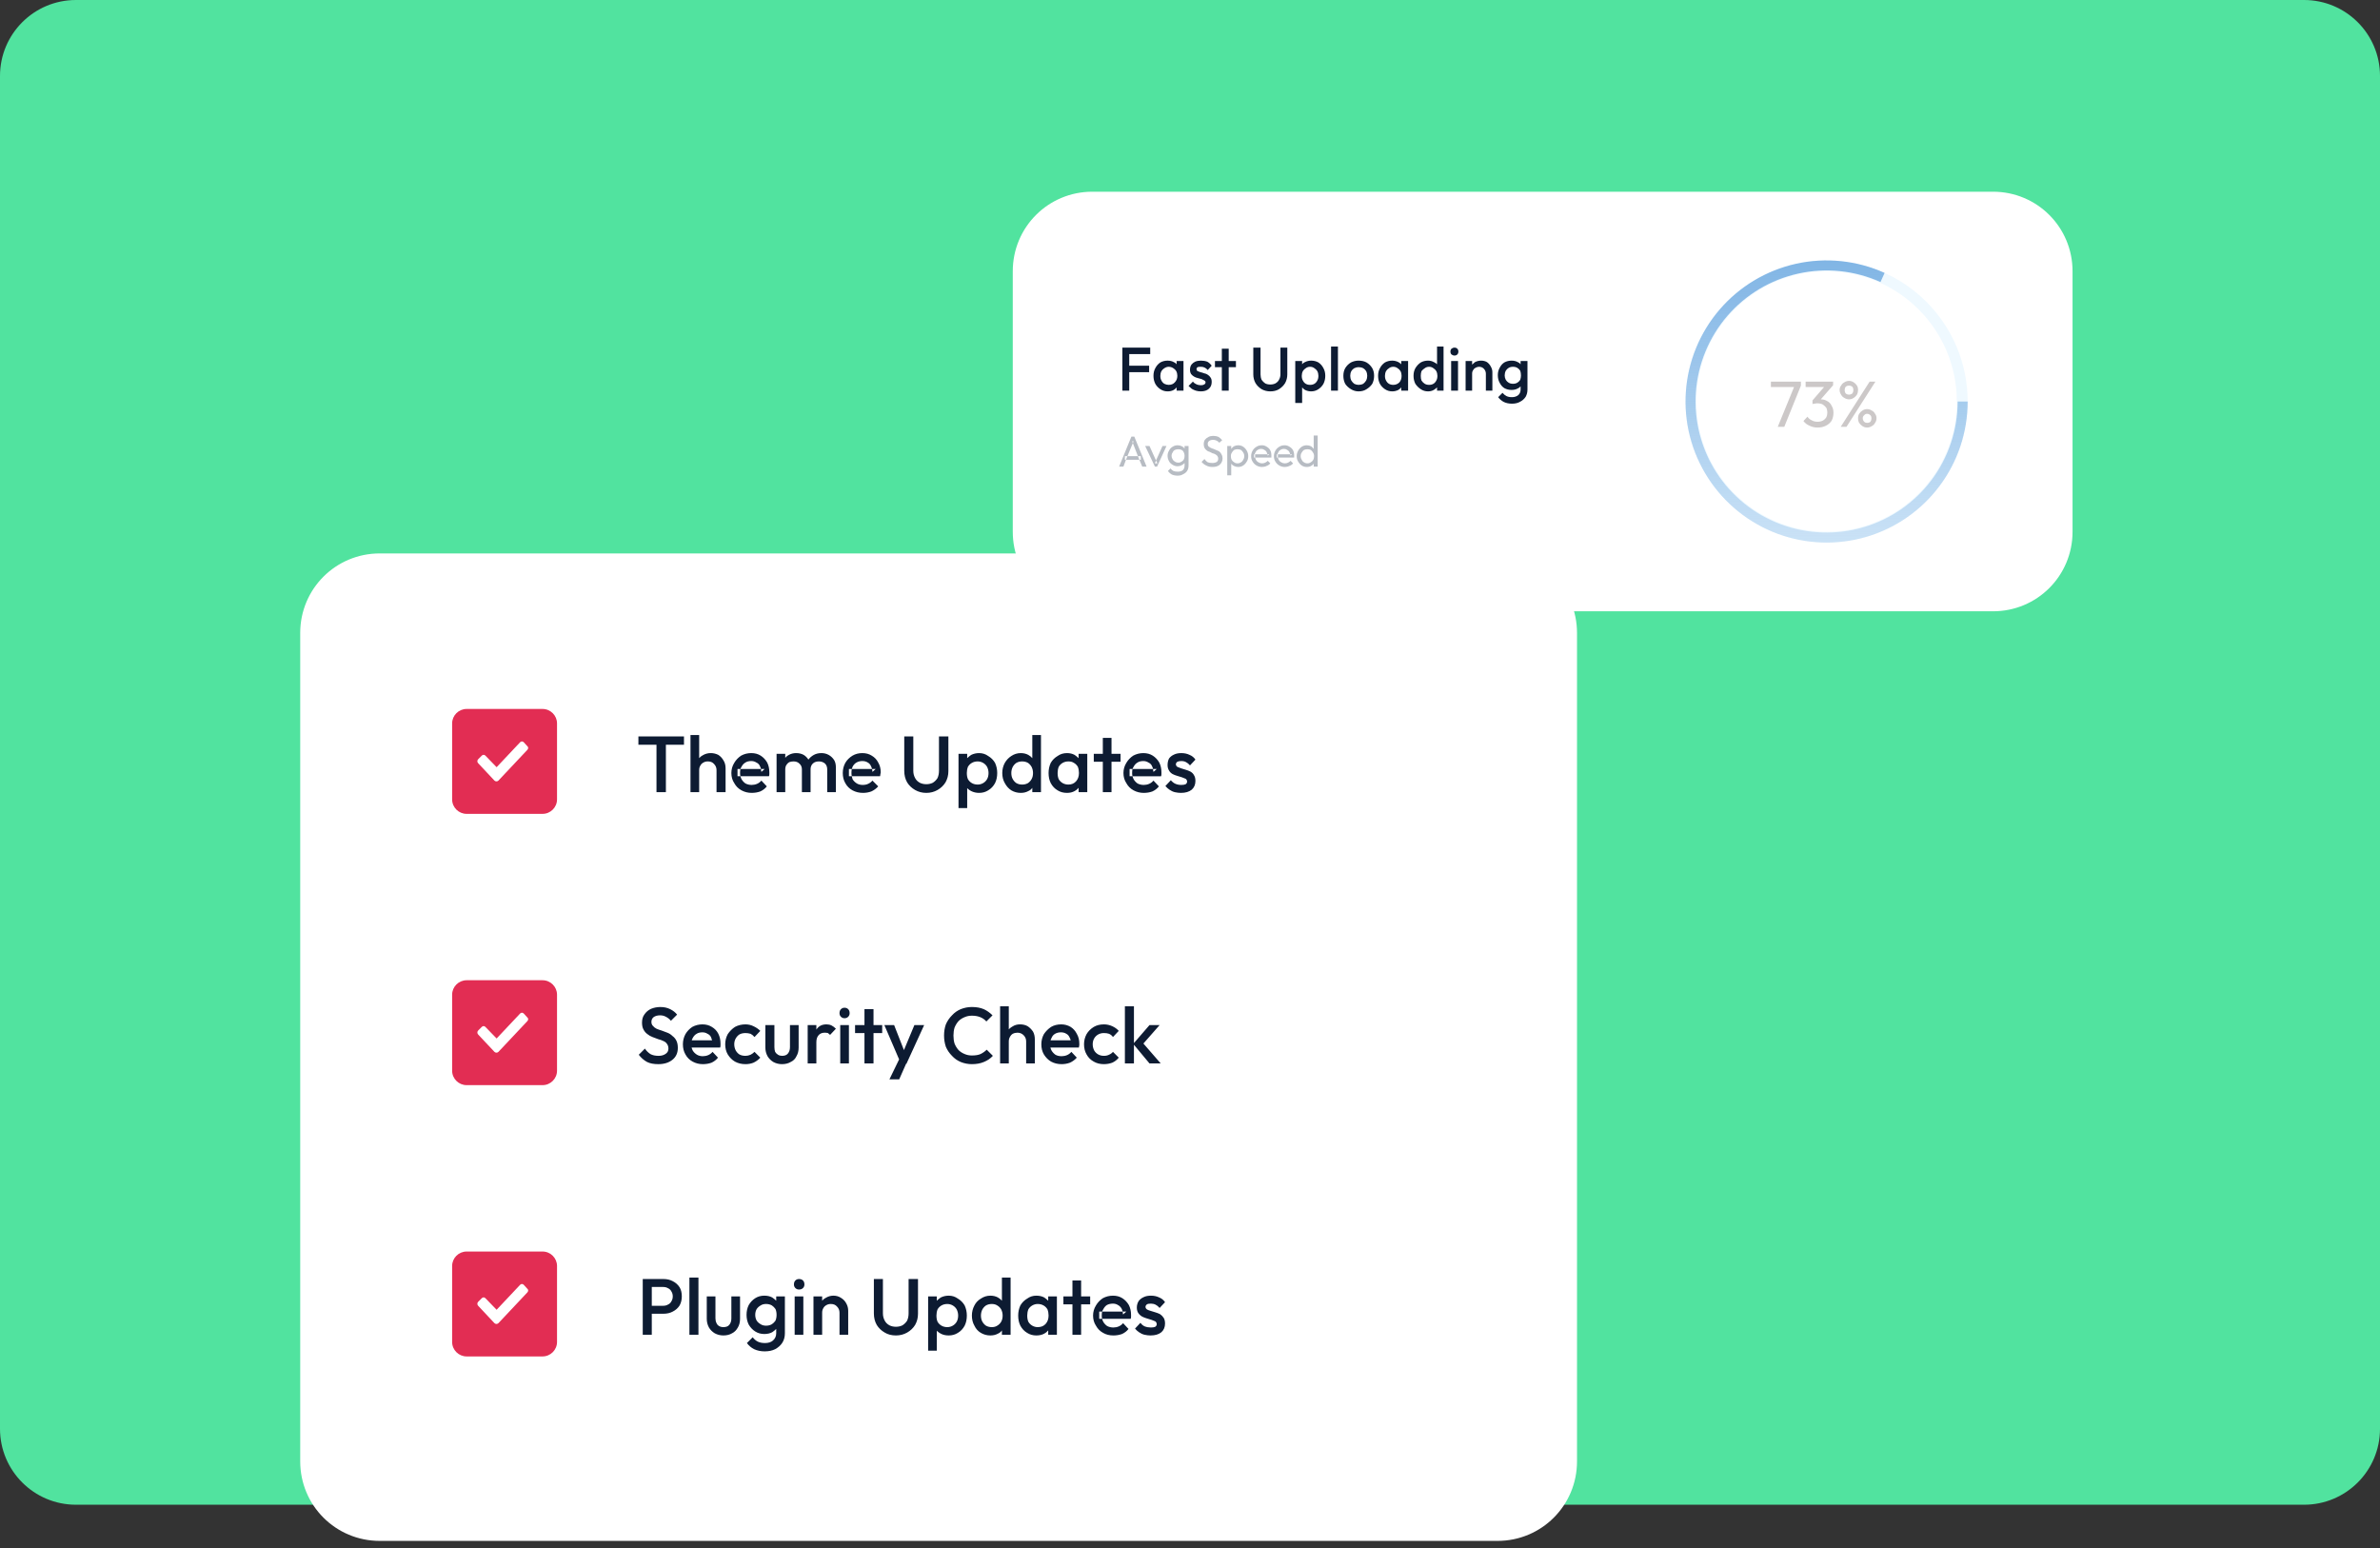
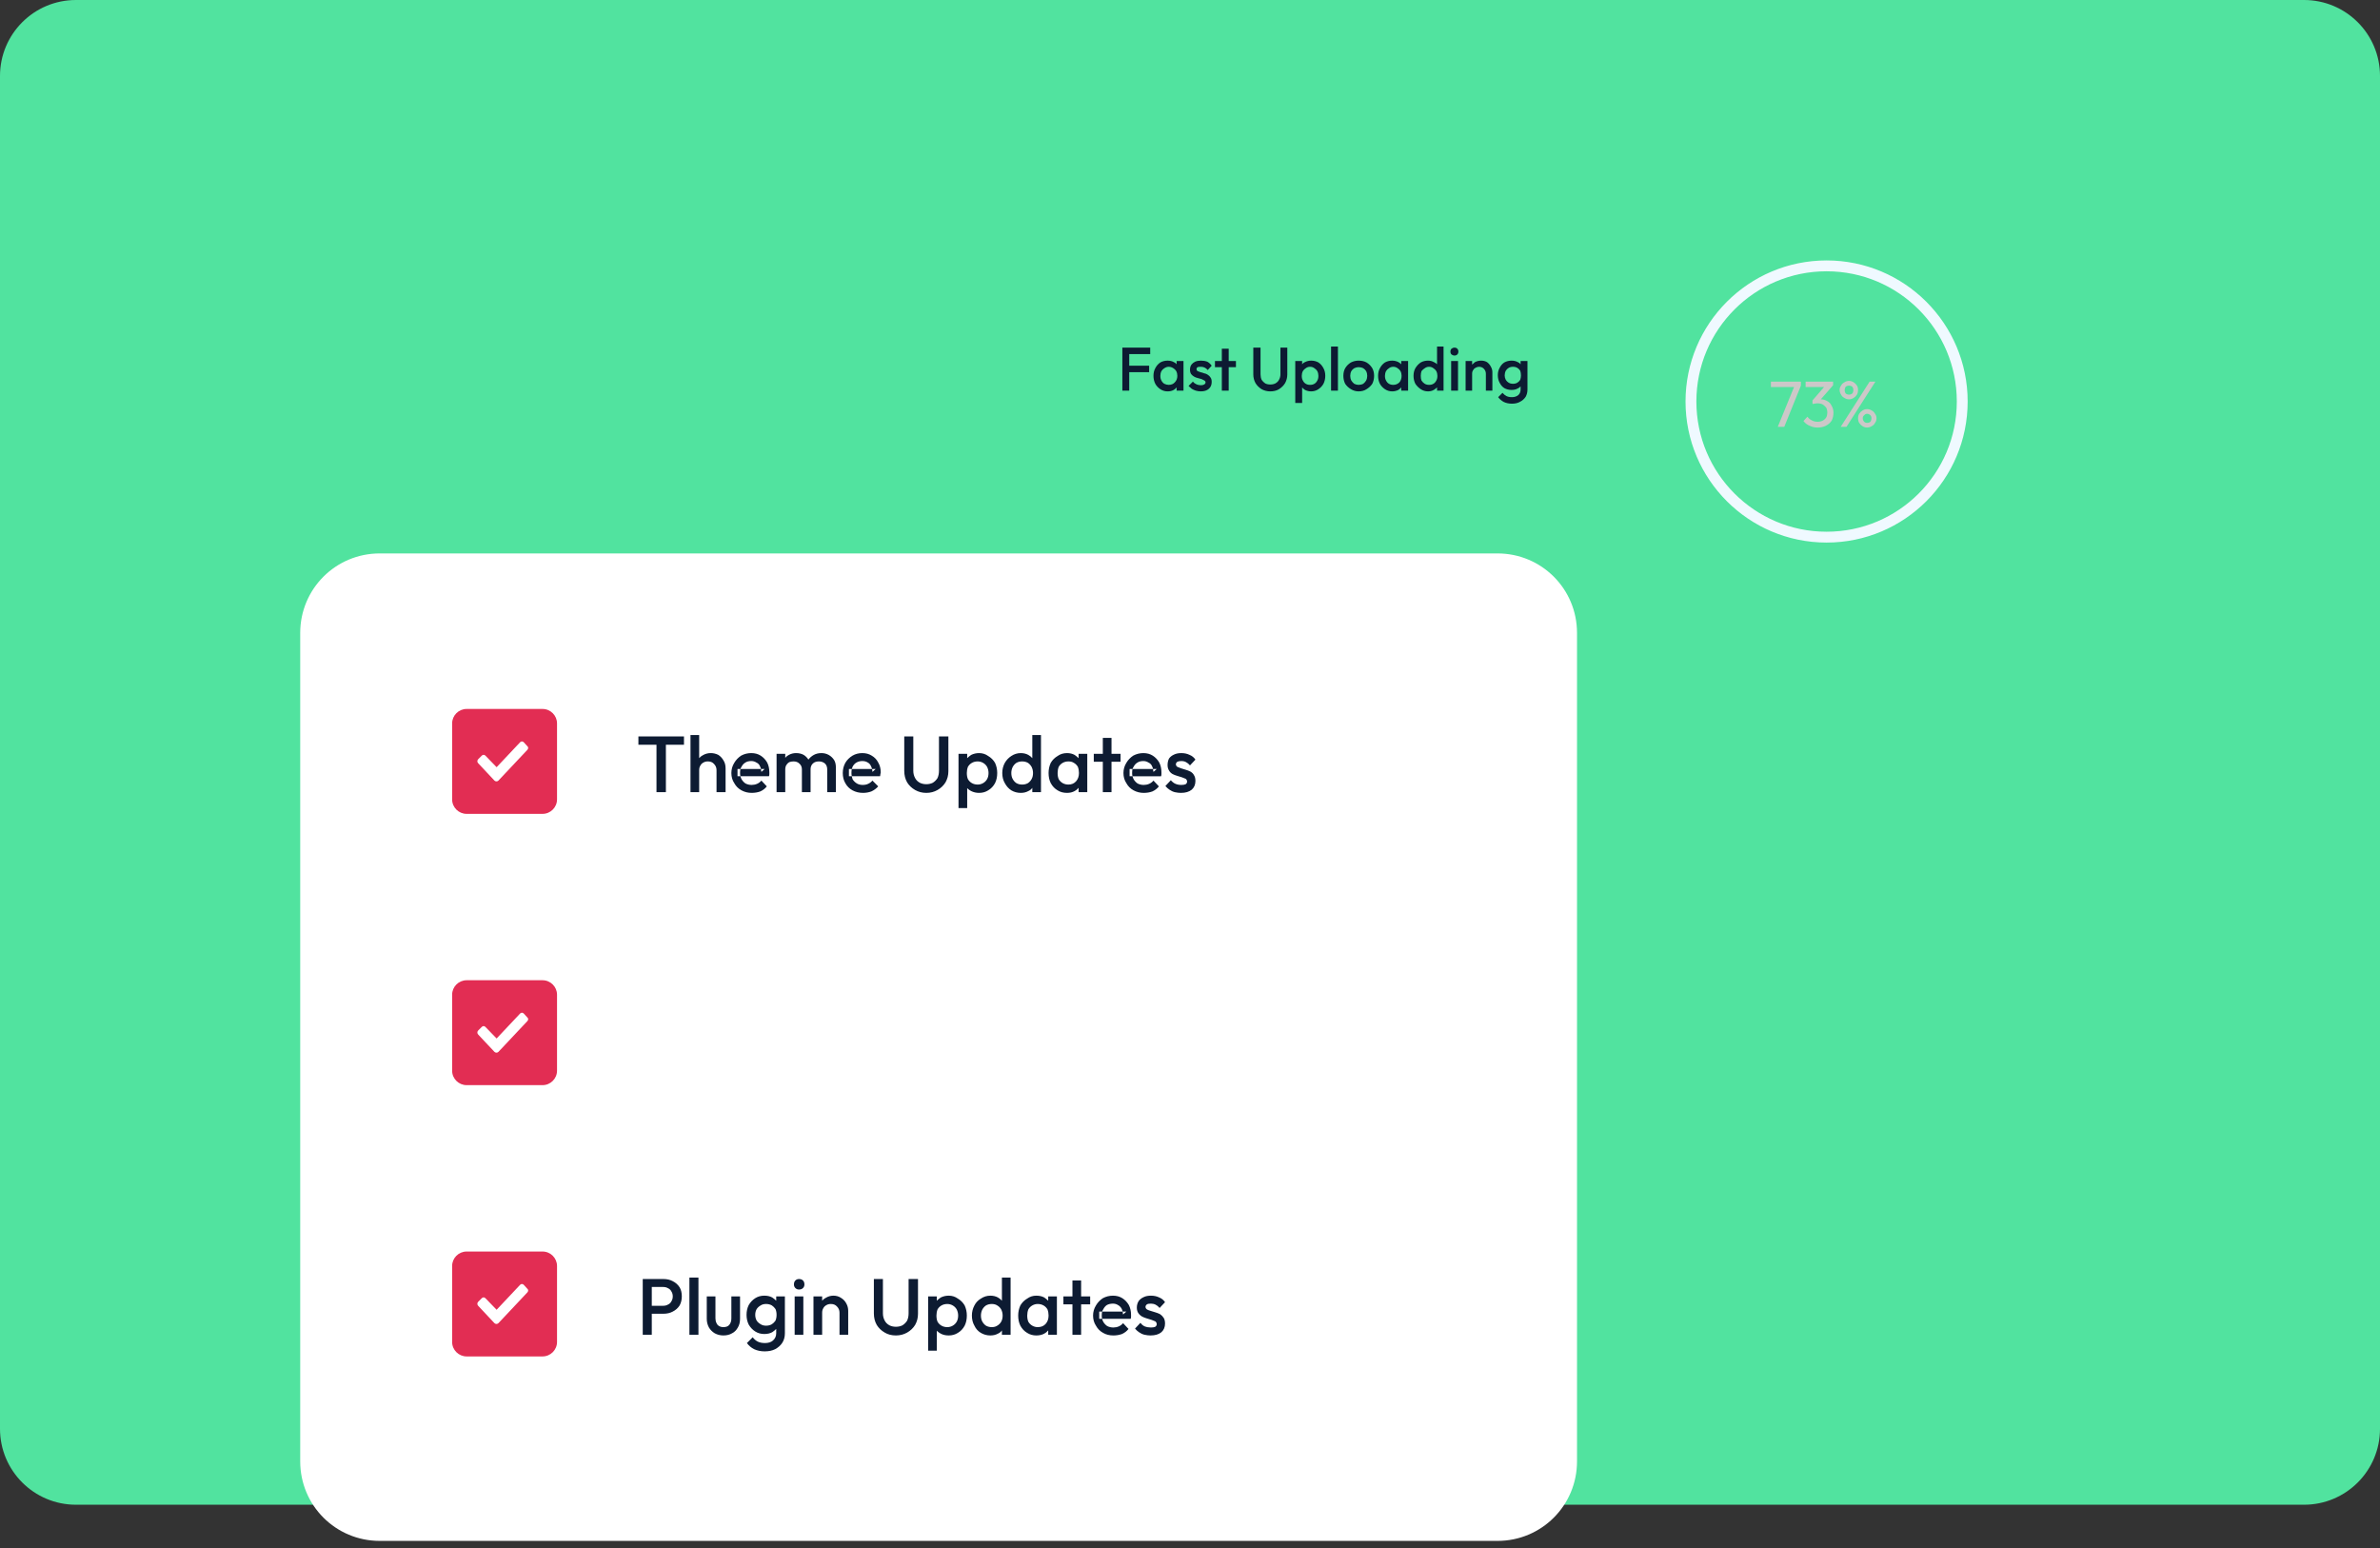
<svg xmlns="http://www.w3.org/2000/svg" version="1.2" viewBox="0 0 658 428" width="658" height="428">
  <rect x="0" y="0" width="658" height="428" fill="#333333" stroke="none" />
  <title>Group 1000007253-svg</title>
  <defs>
    <clipPath clipPathUnits="userSpaceOnUse" id="cp1">
-       <path d="m544 111c0 8.42-2.72 16.61-7.77 23.35-5.04 6.75-12.12 11.68-20.2 14.06-8.08 2.38-16.71 2.08-24.6-0.85-7.89-2.93-14.62-8.33-19.19-15.4-4.57-7.07-6.73-15.43-6.15-23.83 0.58-8.4 3.86-16.39 9.35-22.77 5.49-6.38 12.9-10.81 21.12-12.64 8.22-1.82 16.81-0.93 24.48 2.53l-1.14 2.52c-7.13-3.21-15.1-4.04-22.74-2.34-7.64 1.69-14.52 5.81-19.62 11.73-5.1 5.93-8.15 13.35-8.69 21.16-0.53 7.8 1.47 15.57 5.71 22.14 4.25 6.57 10.5 11.59 17.83 14.31 7.34 2.72 15.36 2.99 22.86 0.78 7.5-2.21 14.08-6.79 18.77-13.05 4.68-6.27 7.21-13.88 7.21-21.7z" />
-     </clipPath>
+       </clipPath>
    <linearGradient id="g1" x2="1" gradientUnits="userSpaceOnUse" gradientTransform="matrix(0,84.724,-84.725,0,505,68.638)">
      <stop offset="0" stop-color="#7eb3e4" stop-opacity="1" />
      <stop offset="1" stop-color="#7eb3e4" stop-opacity=".3" />
    </linearGradient>
  </defs>
  <style>
		.s0 { fill: #51e39f } 
		.s1 { fill: #ffffff } 
		.s2 { fill: #e22d53 } 
		.s3 { fill: #0d1b32 } 
		.s4 { fill: #b7bcc3 } 
		.s5 { fill: #ccc8c8 } 
		.s6 { fill: none;stroke: #eff9ff;stroke-width: 3 } 
		.s7 { fill: none;stroke: url(#g1);stroke-width: 10 } 
	</style>
  <path id="Layer" class="s0" d="m0 21c0-11.6 9.4-21 21-21h616c11.6 0 21 9.4 21 21v374c0 11.6-9.4 21-21 21h-616c-11.6 0-21-9.4-21-21z" />
  <g id="Layer">
    <path id="Layer" class="s1" d="m83 175c0-12.2 9.8-22 22-22h309c12.2 0 22 9.8 22 22v229c0 12.2-9.8 22-22 22h-309c-12.2 0-22-9.8-22-22z" />
  </g>
  <path id="Layer" class="s2" d="m125 200c0-2.2 1.8-4 4-4h21c2.2 0 4 1.8 4 4v21c0 2.2-1.8 4-4 4h-21c-2.2 0-4-1.8-4-4z" />
  <path id="Layer" class="s1" d="m136.7 215.8c0.3 0.3 0.8 0.3 1.1 0l8-8.5c0.3-0.3 0.3-0.8 0-1l-1-1.1c-0.3-0.3-0.7-0.3-1 0l-6.5 6.9-3.1-3.2c-0.3-0.3-0.7-0.3-1 0l-1 1c-0.3 0.3-0.3 0.8 0 1.1z" />
  <path id="Layer" fill-rule="evenodd" class="s3" d="m181.5 219v-13.1h-5v-2.3h12.6v2.3h-5v13.1zm16.6 0v-6.1q0-1-0.7-1.7-0.6-0.7-1.7-0.7-0.7 0-1.2 0.3-0.6 0.3-0.9 0.9-0.3 0.5-0.3 1.2v6.1h-2.4v-15.8h2.4v6.4q0.4-0.5 1-0.8 1-0.6 2.2-0.6 1.1 0 2.1 0.5 0.9 0.6 1.4 1.5 0.6 0.9 0.6 2.2v6.6zm9.7 0.2q-1.5 0-2.8-0.7-1.3-0.7-2-2-0.8-1.2-0.8-2.8 0-1.5 0.8-2.8 0.7-1.2 1.9-2 1.3-0.7 2.8-0.7 1.5 0 2.6 0.7 1.1 0.7 1.8 1.9 0.6 1.2 0.6 2.7 0 0.2 0 0.5 0 0.3-0.1 0.6h-7.9q0.1 0.4 0.3 0.8 0.4 0.7 1.1 1.2 0.8 0.4 1.7 0.4 0.8 0 1.5-0.3 0.7-0.3 1.2-0.9l1.5 1.6q-0.7 0.9-1.8 1.4-1.1 0.4-2.4 0.4zm-3.1-4.6q-0.1-0.4-0.1-0.9 0-0.6 0.1-1.1h-0.8v2zm5.7-2q0 0.4 0.1 0.8l0.9-0.8zm-0.3-0.8q-0.3-0.7-1-1-0.6-0.4-1.4-0.4-1 0-1.6 0.4-0.7 0.4-1.1 1.2-0.2 0.3-0.3 0.6h5.7q-0.1-0.4-0.3-0.8zm4.6 7.2v-10.6h2.4v1.1q0.4-0.5 1-0.8 0.9-0.5 2-0.5 1.2 0 2.1 0.5 0.8 0.5 1.3 1.3 0.6-0.8 1.5-1.3 0.9-0.5 2.1-0.5 1.1 0 2 0.5 0.9 0.5 1.5 1.4 0.5 0.8 0.5 2.1v6.8h-2.4v-6.3q0-1-0.6-1.6-0.7-0.6-1.7-0.6-0.6 0-1.1 0.2-0.6 0.3-0.9 0.8-0.3 0.5-0.3 1.2v6.3h-2.4v-6.3q0-1-0.7-1.6-0.6-0.6-1.6-0.6-0.6 0-1.2 0.2-0.5 0.3-0.8 0.8-0.3 0.5-0.3 1.2v6.3zm23.9 0.2q-1.6 0-2.9-0.7-1.3-0.7-2-2-0.7-1.2-0.7-2.8 0-1.5 0.7-2.8 0.7-1.2 2-2 1.2-0.7 2.7-0.7 1.5 0 2.6 0.7 1.2 0.7 1.8 1.9 0.7 1.2 0.7 2.7 0 0.2-0.1 0.5 0 0.3-0.1 0.6h-7.8q0.1 0.4 0.2 0.8 0.4 0.7 1.2 1.2 0.7 0.4 1.6 0.4 0.9 0 1.5-0.3 0.7-0.3 1.2-0.9l1.6 1.6q-0.8 0.9-1.9 1.4-1.1 0.4-2.3 0.4zm-3.1-4.6q-0.1-0.4-0.1-0.9 0-0.6 0.1-1.1h-0.8v2zm5.6-2q0.1 0.4 0.1 0.8l0.9-0.8zm-0.3-0.8q-0.3-0.7-0.9-1-0.6-0.4-1.5-0.4-0.9 0-1.6 0.4-0.7 0.4-1.1 1.2-0.1 0.3-0.2 0.6h5.6q-0.1-0.4-0.3-0.8zm15.3 7.4q-1.7 0-3.1-0.8-1.4-0.8-2.2-2.1-0.8-1.4-0.8-3.2v-9.5h2.5v9.5q0 1.1 0.5 2 0.4 0.8 1.3 1.3 0.8 0.4 1.8 0.4 1 0 1.8-0.4 0.8-0.5 1.3-1.3 0.4-0.9 0.4-2v-9.5h2.6v9.6q0 1.7-0.8 3.1-0.8 1.3-2.2 2.1-1.4 0.8-3.1 0.8zm14.6 0q-1.2 0-2.2-0.5-0.6-0.3-1.1-0.8v5.5h-2.4v-15h2.4v1.2q0.5-0.5 1.1-0.9 1-0.5 2.2-0.5 1.4 0 2.5 0.8 1.2 0.7 1.9 1.9 0.6 1.3 0.6 2.8 0 1.6-0.6 2.8-0.7 1.3-1.9 2-1.1 0.7-2.5 0.7zm-0.4-2.3q0.8 0 1.5-0.4 0.7-0.4 1.1-1.1 0.4-0.7 0.4-1.7 0-0.9-0.4-1.7-0.4-0.7-1.1-1.1-0.7-0.4-1.5-0.4-0.9 0-1.6 0.4-0.7 0.4-1.1 1.1-0.3 0.8-0.3 1.7 0 1 0.3 1.7 0.4 0.7 1.1 1.1 0.7 0.4 1.6 0.4zm11.9 2.3q-1.4 0-2.6-0.7-1.1-0.7-1.8-2-0.7-1.2-0.7-2.8 0-1.5 0.7-2.8 0.7-1.2 1.8-1.9 1.2-0.8 2.6-0.8 1.2 0 2.1 0.5 0.7 0.4 1.1 0.9v-6.4h2.4v15.8h-2.4v-1.2q-0.4 0.6-1.1 0.9-0.9 0.5-2.1 0.5zm0.4-2.3q0.9 0 1.6-0.4 0.6-0.4 1-1.1 0.4-0.7 0.4-1.7 0-0.9-0.4-1.7-0.4-0.7-1-1.1-0.7-0.4-1.6-0.4-0.9 0-1.6 0.4-0.6 0.4-1 1.1-0.4 0.8-0.4 1.7 0 1 0.4 1.7 0.4 0.7 1 1.1 0.7 0.4 1.6 0.4zm12.4 2.3q-1.5 0-2.6-0.7-1.2-0.7-1.9-2-0.6-1.2-0.6-2.8 0-1.5 0.6-2.8 0.7-1.2 1.9-1.9 1.1-0.8 2.6-0.8 1.2 0 2.1 0.5 0.6 0.4 1.1 0.9v-1.2h2.4v10.6h-2.4v-1.2q-0.5 0.6-1.1 0.9-0.9 0.5-2.1 0.5zm0.4-2.3q1.3 0 2.1-0.9 0.8-0.9 0.8-2.3 0-0.9-0.3-1.7-0.4-0.7-1.1-1.1-0.6-0.4-1.5-0.4-0.9 0-1.6 0.4-0.7 0.4-1.1 1.1-0.3 0.8-0.3 1.7 0 1 0.3 1.7 0.4 0.7 1.1 1.1 0.7 0.4 1.6 0.4zm9.5 2.1v-8.4h-2.5v-2.2h2.5v-4.4h2.4v4.4h2.5v2.2h-2.5v8.4zm11.3 0.2q-1.5 0-2.8-0.7-1.3-0.7-2-2-0.8-1.2-0.8-2.8 0-1.5 0.8-2.8 0.7-1.2 1.9-2 1.3-0.7 2.8-0.7 1.5 0 2.6 0.7 1.1 0.7 1.8 1.9 0.6 1.2 0.6 2.7 0 0.2 0 0.5 0 0.3-0.1 0.6h-7.9q0.1 0.4 0.3 0.8 0.4 0.7 1.1 1.2 0.8 0.4 1.7 0.4 0.8 0 1.5-0.3 0.7-0.3 1.2-0.9l1.5 1.6q-0.7 0.9-1.8 1.4-1.1 0.4-2.4 0.4zm-3.1-4.6q-0.1-0.4-0.1-0.9 0-0.6 0.1-1.1h-0.8v2zm5.7-2q0 0.4 0.1 0.8l0.9-0.8zm-0.3-0.8q-0.3-0.7-1-1-0.6-0.4-1.4-0.4-1 0-1.6 0.4-0.7 0.4-1.1 1.2-0.2 0.3-0.3 0.6h5.7q-0.1-0.4-0.3-0.8zm8 7.4q-0.8 0-1.7-0.2-0.8-0.2-1.5-0.7-0.6-0.4-1.1-1l1.5-1.6q0.6 0.7 1.3 1 0.7 0.3 1.6 0.3 0.8 0 1.2-0.2 0.4-0.3 0.4-0.7 0-0.5-0.4-0.8-0.4-0.2-1-0.4-0.6-0.2-1.3-0.4-0.7-0.2-1.3-0.5-0.7-0.4-1-1-0.4-0.6-0.4-1.5 0-1 0.4-1.8 0.5-0.7 1.4-1.1 0.8-0.4 2-0.4 1.3 0 2.3 0.5 1 0.4 1.6 1.3l-1.5 1.6q-0.5-0.6-1.1-0.9-0.5-0.3-1.3-0.3-0.7 0-1.1 0.2-0.4 0.3-0.4 0.7 0 0.4 0.4 0.7 0.4 0.2 1 0.4 0.6 0.2 1.3 0.4 0.7 0.2 1.3 0.5 0.7 0.4 1 1 0.4 0.6 0.4 1.6 0 1.5-1 2.4-1.1 0.9-3 0.9z" />
  <path id="Layer" class="s2" d="m125 350c0-2.2 1.8-4 4-4h21c2.2 0 4 1.8 4 4v21c0 2.2-1.8 4-4 4h-21c-2.2 0-4-1.8-4-4z" />
  <path id="Layer" class="s1" d="m136.7 365.8c0.3 0.3 0.8 0.3 1.1 0l8-8.5c0.3-0.3 0.3-0.8 0-1l-1-1.1c-0.3-0.3-0.7-0.3-1 0l-6.5 6.9-3.1-3.2c-0.3-0.3-0.7-0.3-1 0l-1 1c-0.3 0.3-0.3 0.8 0 1.1z" />
  <path id="Layer" fill-rule="evenodd" class="s3" d="m183.3 361q0.8 0 1.3-0.3 0.7-0.3 1-0.9 0.4-0.6 0.4-1.4 0-0.8-0.4-1.4-0.3-0.6-1-0.9-0.5-0.3-1.3-0.3h-3.1v5.2zm0.1-7.4q1.5 0 2.6 0.6 1.2 0.6 1.9 1.7 0.6 1 0.6 2.5 0 1.4-0.6 2.5-0.7 1.1-1.9 1.7-1.1 0.6-2.6 0.6h-3.2v5.8h-2.5v-15.4zm7.2 15.4v-15.8h2.5v15.8zm9.4 0.2q-1.3 0-2.4-0.6-1-0.6-1.6-1.6-0.6-1.1-0.6-2.4v-6.2h2.4v6.1q0 0.7 0.3 1.3 0.2 0.5 0.7 0.8 0.5 0.3 1.2 0.3 1.1 0 1.6-0.6 0.6-0.7 0.6-1.8v-6.1h2.4v6.2q0 1.4-0.6 2.4-0.6 1.1-1.6 1.6-1 0.6-2.4 0.6zm11.4 4.4q-1.6 0-2.9-0.6-1.2-0.6-2-1.7l1.6-1.6q0.6 0.8 1.4 1.2 0.8 0.4 2 0.4 1.4 0 2.2-0.7 0.9-0.8 0.9-2v-1.2q-0.5 0.5-1.1 0.9-0.9 0.5-2.2 0.5-1.4 0-2.5-0.7-1.1-0.7-1.8-1.9-0.6-1.2-0.6-2.7 0-1.5 0.6-2.7 0.7-1.2 1.8-1.9 1.1-0.7 2.5-0.7 1.3 0 2.2 0.5 0.6 0.4 1.1 0.9v-1.2h2.4v10.2q0 1.5-0.7 2.6-0.7 1.1-2 1.8-1.2 0.6-2.9 0.6zm0.4-7.1q0.9 0 1.6-0.4 0.6-0.4 1-1 0.3-0.7 0.3-1.6 0-0.9-0.3-1.6-0.4-0.6-1-1-0.7-0.4-1.6-0.4-0.9 0-1.5 0.4-0.7 0.4-1.1 1-0.4 0.7-0.4 1.6 0 0.9 0.4 1.6 0.4 0.6 1.1 1 0.6 0.4 1.5 0.4zm7.9 2.5v-10.6h2.4v10.6zm1.2-12.5q-0.6 0-1-0.4-0.4-0.4-0.4-1 0-0.7 0.4-1.1 0.4-0.4 1-0.4 0.7 0 1.1 0.4 0.4 0.4 0.4 1.1 0 0.6-0.4 1-0.4 0.4-1.1 0.4zm11.2 12.5v-6.1q0-1-0.7-1.7-0.6-0.7-1.7-0.7-0.7 0-1.2 0.3-0.6 0.3-0.9 0.9-0.3 0.5-0.3 1.2v6.1h-2.4v-10.6h2.4v1.2q0.4-0.5 1-0.8 1-0.6 2.1-0.6 1.2 0 2.1 0.6 1 0.6 1.5 1.6 0.5 0.9 0.5 2v6.6zm15.6 0.2q-1.8 0-3.1-0.8-1.4-0.8-2.2-2.1-0.8-1.4-0.8-3.2v-9.5h2.5v9.5q0 1.1 0.5 2 0.4 0.8 1.3 1.3 0.8 0.4 1.8 0.4 1 0 1.8-0.4 0.8-0.5 1.3-1.3 0.4-0.9 0.4-2v-9.5h2.6v9.6q0 1.7-0.8 3.1-0.8 1.3-2.2 2.1-1.4 0.8-3.1 0.8zm14.6 0q-1.3 0-2.2-0.5-0.6-0.3-1.1-0.8v5.5h-2.4v-15h2.4v1.2q0.5-0.5 1.1-0.9 1-0.5 2.2-0.5 1.4 0 2.5 0.8 1.2 0.7 1.9 1.9 0.6 1.3 0.6 2.8 0 1.6-0.6 2.8-0.7 1.3-1.9 2-1.1 0.7-2.5 0.7zm-0.4-2.3q0.8 0 1.5-0.4 0.7-0.4 1.1-1.1 0.4-0.7 0.4-1.7 0-0.9-0.4-1.7-0.4-0.7-1.1-1.1-0.7-0.4-1.5-0.4-0.9 0-1.6 0.4-0.7 0.4-1.1 1.1-0.3 0.8-0.3 1.7 0 1 0.3 1.7 0.4 0.7 1.1 1.1 0.7 0.4 1.6 0.4zm11.9 2.3q-1.4 0-2.6-0.7-1.2-0.7-1.8-2-0.7-1.2-0.7-2.8 0-1.5 0.7-2.8 0.6-1.2 1.8-1.9 1.2-0.8 2.6-0.8 1.2 0 2.1 0.5 0.7 0.4 1.1 0.9v-6.4h2.4v15.8h-2.4v-1.2q-0.4 0.6-1.1 0.9-0.9 0.5-2.1 0.5zm0.4-2.3q0.9 0 1.5-0.4 0.7-0.4 1.1-1.1 0.4-0.7 0.4-1.7 0-0.9-0.4-1.7-0.4-0.7-1.1-1.1-0.6-0.4-1.5-0.4-0.9 0-1.6 0.4-0.6 0.4-1 1.1-0.4 0.8-0.4 1.7 0 1 0.4 1.7 0.4 0.7 1 1.1 0.7 0.4 1.6 0.4zm12.3 2.3q-1.4 0-2.5-0.7-1.2-0.7-1.9-2-0.6-1.2-0.6-2.8 0-1.5 0.6-2.8 0.7-1.2 1.9-1.9 1.1-0.8 2.5-0.8 1.3 0 2.2 0.5 0.6 0.4 1.1 0.9v-1.2h2.4v10.6h-2.4v-1.2q-0.5 0.6-1.1 0.9-0.9 0.5-2.2 0.5zm0.4-2.3q1.4 0 2.2-0.9 0.8-0.9 0.8-2.3 0-0.9-0.3-1.7-0.4-0.7-1.1-1.1-0.7-0.4-1.6-0.4-0.8 0-1.5 0.4-0.7 0.4-1.1 1.1-0.3 0.8-0.3 1.7 0 1 0.3 1.7 0.4 0.7 1.1 1.1 0.7 0.4 1.5 0.4zm9.6 2.1v-8.4h-2.5v-2.2h2.5v-4.4h2.4v4.4h2.5v2.2h-2.5v8.4zm11.3 0.2q-1.6 0-2.8-0.7-1.3-0.7-2-2-0.8-1.2-0.8-2.8 0-1.5 0.8-2.8 0.7-1.2 1.9-2 1.3-0.7 2.8-0.7 1.5 0 2.6 0.7 1.1 0.7 1.8 1.9 0.6 1.2 0.6 2.7 0 0.2 0 0.5 0 0.3-0.1 0.6h-7.9q0.1 0.4 0.3 0.8 0.4 0.7 1.1 1.2 0.8 0.4 1.7 0.4 0.8 0 1.5-0.3 0.7-0.3 1.2-0.9l1.5 1.6q-0.7 0.9-1.8 1.4-1.1 0.4-2.4 0.4zm-3.1-4.6q-0.1-0.4-0.1-0.9 0-0.6 0.1-1.1h-0.8v2zm5.7-2q0 0.4 0.1 0.8l0.9-0.8zm-0.3-0.8q-0.4-0.7-1-1-0.6-0.4-1.4-0.4-1 0-1.7 0.4-0.6 0.4-1 1.2-0.2 0.3-0.3 0.6h5.7q-0.1-0.4-0.3-0.8zm8 7.4q-0.8 0-1.7-0.2-0.8-0.2-1.5-0.7-0.6-0.4-1.1-1l1.5-1.6q0.5 0.7 1.2 1 0.8 0.3 1.7 0.3 0.8 0 1.2-0.2 0.4-0.3 0.4-0.7 0-0.5-0.4-0.8-0.4-0.2-1-0.4-0.6-0.2-1.3-0.4-0.7-0.2-1.3-0.5-0.7-0.4-1.1-1-0.4-0.6-0.4-1.5 0-1 0.5-1.8 0.5-0.7 1.4-1.1 0.8-0.4 2-0.4 1.3 0 2.3 0.5 1 0.4 1.6 1.3l-1.5 1.6q-0.5-0.6-1.1-0.9-0.6-0.3-1.3-0.3-0.8 0-1.1 0.2-0.4 0.3-0.4 0.7 0 0.4 0.4 0.7 0.3 0.2 1 0.4 0.6 0.2 1.3 0.4 0.7 0.2 1.3 0.5 0.6 0.4 1 1 0.4 0.6 0.4 1.6 0 1.5-1 2.4-1.1 0.9-3 0.9z" />
  <path id="Layer" class="s2" d="m125 275c0-2.2 1.8-4 4-4h21c2.2 0 4 1.8 4 4v21c0 2.2-1.8 4-4 4h-21c-2.2 0-4-1.8-4-4z" />
  <path id="Layer" class="s1" d="m136.7 290.8c0.3 0.3 0.8 0.3 1.1 0l8-8.5c0.3-0.3 0.3-0.8 0-1l-1-1.1c-0.3-0.3-0.7-0.3-1 0l-6.5 6.9-3.1-3.2c-0.3-0.3-0.7-0.3-1 0l-1 1c-0.3 0.3-0.3 0.8 0 1.1z" />
-   <path id="Layer" class="s3" d="m182 294.2q-1.9 0-3.1-0.6-1.3-0.7-2.3-2l1.7-1.7q0.6 0.9 1.5 1.5 0.9 0.5 2.3 0.5 1.2 0 2-0.6 0.7-0.5 0.7-1.4 0-0.8-0.4-1.3-0.3-0.5-1-0.8-0.6-0.3-1.4-0.5-0.8-0.3-1.6-0.6-0.8-0.3-1.4-0.8-0.7-0.5-1.1-1.3-0.4-0.7-0.4-1.9 0-1.4 0.7-2.3 0.7-1 1.8-1.5 1.2-0.5 2.6-0.5 1.5 0 2.7 0.6 1.2 0.6 1.9 1.5l-1.7 1.7q-0.6-0.7-1.4-1.1-0.7-0.4-1.6-0.4-1.1 0-1.8 0.5-0.6 0.5-0.6 1.3 0 0.7 0.4 1.1 0.4 0.5 1 0.8 0.7 0.3 1.4 0.5 0.8 0.3 1.6 0.6 0.8 0.3 1.4 0.9 0.7 0.5 1.1 1.3 0.4 0.8 0.4 2 0 2.1-1.5 3.3-1.5 1.2-3.9 1.2zm12.3 0q-1.5 0-2.8-0.7-1.3-0.7-2-2-0.7-1.2-0.7-2.8 0-1.5 0.7-2.8 0.7-1.2 1.9-2 1.3-0.7 2.8-0.7 1.5 0 2.6 0.7 1.2 0.7 1.8 1.9 0.6 1.2 0.6 2.7 0 0.2 0 0.5 0 0.3-0.1 0.6h-8.7v-2h7.5l-0.9 0.8q-0.1-0.9-0.4-1.6-0.3-0.7-1-1-0.6-0.4-1.4-0.4-1 0-1.6 0.4-0.7 0.4-1.1 1.2-0.4 0.7-0.4 1.7 0 0.9 0.4 1.7 0.4 0.7 1.2 1.2 0.7 0.4 1.6 0.4 0.8 0 1.5-0.3 0.7-0.3 1.2-0.9l1.5 1.6q-0.7 0.9-1.8 1.4-1.1 0.4-2.4 0.4zm11.8 0q-1.6 0-2.9-0.7-1.2-0.7-2-2-0.7-1.2-0.7-2.8 0-1.5 0.7-2.8 0.8-1.2 2-2 1.3-0.7 2.9-0.7 1.2 0 2.2 0.5 1.1 0.5 1.9 1.3l-1.6 1.7q-0.5-0.6-1.1-0.9-0.7-0.2-1.4-0.2-1 0-1.7 0.4-0.6 0.4-1 1.1-0.4 0.7-0.4 1.6 0 0.9 0.4 1.7 0.4 0.7 1 1.1 0.7 0.4 1.7 0.4 0.7 0 1.4-0.3 0.6-0.3 1.1-0.8l1.6 1.6q-0.8 0.9-1.9 1.4-1 0.4-2.2 0.4zm10.1 0q-1.3 0-2.4-0.6-1-0.6-1.6-1.6-0.6-1.1-0.6-2.4v-6.2h2.5v6.1q0 0.7 0.2 1.3 0.3 0.5 0.8 0.8 0.5 0.3 1.1 0.3 1.1 0 1.6-0.6 0.6-0.7 0.6-1.8v-6.1h2.4v6.2q0 1.4-0.6 2.4-0.5 1.1-1.6 1.6-1 0.6-2.4 0.6zm7.1-0.2v-10.6h2.4v10.6zm2.4-5.9l-0.8-0.4q0-2 0.9-3.2 0.9-1.3 2.7-1.3 0.8 0 1.4 0.3 0.6 0.3 1.2 0.9l-1.6 1.7q-0.3-0.3-0.6-0.5-0.4-0.1-0.9-0.1-1 0-1.6 0.6-0.7 0.7-0.7 2zm6.6 5.9v-10.6h2.4v10.6zm1.2-12.5q-0.6 0-1-0.4-0.4-0.4-0.4-1 0-0.7 0.4-1.1 0.4-0.4 1-0.4 0.6 0 1 0.4 0.4 0.4 0.4 1.1 0 0.6-0.4 1-0.4 0.4-1 0.4zm5.5 12.5v-15h2.5v15zm-2.6-8.4v-2.2h7.5v2.2zm12.7 8.5l-4.6-10.7h2.7l3.1 7.9h-0.8l3.3-7.9h2.7l-4.9 10.7zm-3.2 4.3l3.3-6.8 1.3 2.5-1.9 4.3zm22.8-4.2q-1.6 0-3.1-0.6-1.4-0.6-2.4-1.7-1.1-1.1-1.7-2.5-0.5-1.5-0.5-3.1 0-1.7 0.5-3.1 0.6-1.4 1.7-2.5 1-1.1 2.4-1.7 1.5-0.6 3.1-0.6 1.9 0 3.3 0.6 1.3 0.6 2.4 1.7l-1.7 1.7q-0.7-0.8-1.7-1.2-1-0.4-2.3-0.4-1.1 0-2 0.4-1 0.4-1.7 1.1-0.7 0.8-1.1 1.8-0.3 1-0.3 2.2 0 1.2 0.3 2.2 0.4 1 1.1 1.8 0.7 0.7 1.7 1.1 0.9 0.4 2 0.4 1.5 0 2.4-0.4 1-0.5 1.7-1.2l1.7 1.7q-1 1.1-2.5 1.7-1.4 0.6-3.3 0.6zm15-0.2v-6.1q0-1-0.7-1.7-0.7-0.7-1.7-0.7-0.7 0-1.3 0.3-0.5 0.3-0.8 0.9-0.3 0.5-0.3 1.2l-1-0.5q0-1.2 0.5-2.2 0.6-0.9 1.5-1.4 0.9-0.6 2.1-0.6 1.2 0 2.1 0.5 0.9 0.6 1.5 1.5 0.5 0.9 0.5 2.2v6.6zm-7.2 0v-15.8h2.4v15.8zm17 0.2q-1.6 0-2.9-0.7-1.2-0.7-2-2-0.7-1.2-0.7-2.8 0-1.5 0.7-2.8 0.8-1.2 2-2 1.2-0.7 2.8-0.7 1.4 0 2.6 0.7 1.1 0.7 1.7 1.9 0.7 1.2 0.7 2.7 0 0.2 0 0.5-0.1 0.3-0.1 0.6h-8.7v-2h7.4l-0.9 0.8q0-0.9-0.4-1.6-0.3-0.7-0.9-1-0.6-0.4-1.5-0.4-0.9 0-1.6 0.4-0.7 0.4-1 1.2-0.4 0.7-0.4 1.7 0 0.9 0.4 1.7 0.4 0.7 1.1 1.2 0.7 0.4 1.7 0.4 0.8 0 1.5-0.3 0.7-0.3 1.2-0.9l1.5 1.6q-0.8 0.9-1.9 1.4-1.1 0.4-2.3 0.4zm11.7 0q-1.6 0-2.8-0.7-1.3-0.7-2-2-0.7-1.2-0.7-2.8 0-1.5 0.7-2.8 0.7-1.2 2-2 1.2-0.7 2.8-0.7 1.2 0 2.3 0.5 1.1 0.5 1.8 1.3l-1.6 1.7q-0.4-0.6-1.1-0.9-0.6-0.2-1.4-0.2-0.9 0-1.6 0.4-0.7 0.4-1.1 1.1-0.4 0.7-0.4 1.6 0 0.9 0.4 1.7 0.4 0.7 1.1 1.1 0.7 0.4 1.6 0.4 0.8 0 1.4-0.3 0.7-0.3 1.1-0.8l1.6 1.6q-0.7 0.9-1.8 1.4-1.1 0.4-2.3 0.4zm12.6-0.2l-4.5-5.4 4.5-5.2h2.8l-5.1 5.8 0.1-1.3 5.3 6.1zm-6.8 0v-15.8h2.5v15.8z" />
  <g id="Layer">
-     <path id="Layer" class="s1" d="m280 75c0-12.2 9.8-22 22-22h249c12.2 0 22 9.8 22 22v72c0 12.2-9.8 22-22 22h-249c-12.2 0-22-9.8-22-22z" />
-   </g>
+     </g>
  <path id="Layer" fill-rule="evenodd" class="s3" d="m310.3 108v-11.9h7.7v1.8h-5.8v3.2h5.5v1.8h-5.5v5.1zm12.5 0.2q-1.1 0-2-0.6-0.9-0.6-1.4-1.5-0.5-1-0.5-2.2 0-1.2 0.5-2.1 0.5-1 1.4-1.6 0.9-0.5 2-0.5 1 0 1.7 0.4 0.5 0.2 0.8 0.6v-0.9h1.9v8.2h-1.9v-0.9q-0.3 0.4-0.8 0.7-0.7 0.4-1.7 0.4zm0.3-1.8q1.1 0 1.7-0.7 0.7-0.7 0.7-1.8 0-0.7-0.3-1.3-0.3-0.5-0.8-0.8-0.6-0.4-1.3-0.4-0.6 0-1.2 0.4-0.5 0.3-0.8 0.8-0.3 0.6-0.3 1.3 0 0.8 0.3 1.3 0.3 0.6 0.8 0.9 0.6 0.3 1.2 0.3zm8.9 1.8q-0.7 0-1.4-0.2-0.6-0.2-1.1-0.5-0.5-0.4-0.9-0.8l1.2-1.2q0.4 0.5 0.9 0.7 0.6 0.3 1.3 0.3 0.6 0 0.9-0.2 0.4-0.2 0.4-0.6 0-0.3-0.3-0.5-0.4-0.2-0.8-0.4-0.5-0.1-1.1-0.3-0.5-0.1-1-0.4-0.5-0.3-0.8-0.7-0.3-0.5-0.3-1.2 0-0.8 0.4-1.4 0.4-0.5 1-0.8 0.7-0.3 1.6-0.3 1 0 1.8 0.3 0.7 0.4 1.2 1.1l-1.1 1.2q-0.4-0.5-0.9-0.7-0.4-0.2-1-0.2-0.6 0-0.9 0.1-0.3 0.2-0.3 0.5 0 0.4 0.3 0.6 0.3 0.1 0.8 0.3 0.5 0.1 1 0.3 0.6 0.1 1 0.4 0.5 0.3 0.8 0.8 0.3 0.4 0.3 1.2 0 1.2-0.8 1.9-0.8 0.7-2.2 0.7zm5.8-0.2v-6.5h-1.9v-1.7h1.9v-3.4h1.9v3.4h2v1.7h-2v6.5zm13.4 0.2q-1.3 0-2.4-0.6-1.1-0.7-1.7-1.7-0.6-1.1-0.6-2.4v-7.4h2v7.4q0 0.8 0.3 1.5 0.4 0.6 1 1 0.6 0.3 1.4 0.3 0.8 0 1.4-0.3 0.7-0.4 1-1 0.4-0.7 0.4-1.5v-7.4h1.9v7.4q0 1.3-0.6 2.4-0.6 1-1.7 1.7-1 0.6-2.4 0.6zm11.3 0q-0.9 0-1.7-0.4-0.5-0.3-0.8-0.7v4.3h-1.9v-11.6h1.9v0.9q0.3-0.4 0.8-0.6 0.8-0.4 1.7-0.4 1.1 0 2 0.5 0.9 0.6 1.4 1.6 0.5 0.9 0.5 2.1 0 1.2-0.5 2.2-0.5 0.9-1.4 1.5-0.9 0.6-2 0.6zm-0.3-1.8q0.7 0 1.2-0.3 0.5-0.3 0.8-0.9 0.3-0.5 0.3-1.3 0-0.7-0.3-1.3-0.3-0.5-0.8-0.8-0.5-0.4-1.2-0.4-0.7 0-1.2 0.4-0.5 0.3-0.8 0.8-0.3 0.6-0.3 1.3 0 0.8 0.3 1.3 0.3 0.6 0.8 0.9 0.5 0.3 1.2 0.3zm5.8 1.6v-12.2h1.9v12.2zm7.6 0.2q-1.1 0-2.1-0.6-1-0.6-1.6-1.5-0.5-1-0.5-2.2 0-1.2 0.5-2.1 0.6-1 1.6-1.6 1-0.5 2.1-0.5 1.3 0 2.2 0.5 1 0.6 1.6 1.6 0.5 0.9 0.5 2.1 0 1.2-0.5 2.2-0.6 0.9-1.6 1.5-0.9 0.6-2.2 0.6zm0-1.8q0.7 0 1.3-0.3 0.5-0.4 0.8-0.9 0.3-0.6 0.3-1.3 0-0.7-0.3-1.3-0.3-0.5-0.8-0.8-0.6-0.3-1.3-0.3-0.6 0-1.2 0.3-0.5 0.3-0.8 0.8-0.3 0.6-0.3 1.3 0 0.7 0.3 1.3 0.3 0.5 0.8 0.9 0.6 0.3 1.2 0.3zm9.3 1.8q-1.1 0-2-0.6-0.9-0.6-1.4-1.5-0.5-1-0.5-2.2 0-1.2 0.5-2.1 0.5-1 1.4-1.6 0.9-0.5 2-0.5 0.9 0 1.7 0.4 0.4 0.2 0.8 0.6v-0.9h1.9v8.2h-1.9v-0.9q-0.3 0.4-0.8 0.7-0.8 0.4-1.7 0.4zm0.3-1.8q1 0 1.7-0.7 0.6-0.7 0.6-1.8 0-0.7-0.3-1.3-0.3-0.5-0.8-0.8-0.5-0.4-1.2-0.4-0.7 0-1.2 0.4-0.5 0.3-0.8 0.8-0.3 0.6-0.3 1.3 0 0.8 0.3 1.3 0.3 0.6 0.8 0.9 0.5 0.3 1.2 0.3zm9.6 1.8q-1.1 0-2-0.6-0.9-0.6-1.5-1.5-0.5-1-0.5-2.2 0-1.2 0.5-2.1 0.6-1 1.5-1.6 0.9-0.5 2-0.5 0.9 0 1.6 0.4 0.5 0.2 0.9 0.6v-4.9h1.8v12.2h-1.8v-0.9q-0.4 0.4-0.9 0.7-0.7 0.4-1.6 0.4zm0.3-1.8q0.7 0 1.2-0.3 0.5-0.3 0.8-0.9 0.3-0.5 0.3-1.3 0-0.7-0.3-1.3-0.3-0.5-0.8-0.8-0.5-0.4-1.2-0.4-0.7 0-1.2 0.4-0.5 0.3-0.9 0.8-0.2 0.6-0.2 1.3 0 0.8 0.2 1.3 0.4 0.6 0.9 0.9 0.5 0.3 1.2 0.3zm6.1 1.6v-8.2h1.9v8.2zm0.9-9.7q-0.4 0-0.8-0.3-0.3-0.3-0.3-0.8 0-0.5 0.3-0.8 0.4-0.3 0.8-0.3 0.5 0 0.8 0.3 0.3 0.3 0.3 0.8 0 0.5-0.3 0.8-0.3 0.3-0.8 0.3zm8.7 9.7v-4.7q0-0.8-0.6-1.4-0.5-0.5-1.3-0.5-0.5 0-1 0.3-0.4 0.2-0.6 0.6-0.3 0.4-0.3 1v4.7h-1.8v-8.2h1.8v1q0.4-0.4 0.8-0.7 0.8-0.4 1.7-0.4 0.9 0 1.6 0.4 0.7 0.5 1.1 1.3 0.4 0.7 0.4 1.5v5.1zm7.2 3.6q-1.3 0-2.3-0.5-0.9-0.5-1.5-1.3l1.2-1.2q0.5 0.6 1.1 0.9 0.6 0.3 1.5 0.3 1.1 0 1.8-0.6 0.6-0.6 0.6-1.5v-0.9q-0.3 0.4-0.8 0.6-0.7 0.4-1.7 0.4-1.1 0-2-0.5-0.8-0.5-1.3-1.5-0.5-0.9-0.5-2.1 0-1.1 0.5-2 0.5-1 1.3-1.5 0.9-0.5 2-0.5 1 0 1.7 0.4 0.5 0.2 0.8 0.6v-0.9h1.9v7.9q0 1.1-0.5 2-0.6 0.9-1.6 1.4-0.9 0.5-2.2 0.5zm0.3-5.5q0.7 0 1.2-0.3 0.5-0.3 0.8-0.8 0.2-0.6 0.2-1.2 0-0.7-0.2-1.3-0.3-0.5-0.8-0.8-0.5-0.3-1.2-0.3-0.7 0-1.2 0.3-0.5 0.3-0.8 0.8-0.3 0.6-0.3 1.3 0 0.6 0.3 1.2 0.3 0.5 0.8 0.8 0.5 0.3 1.2 0.3z" />
-   <path id="Layer" fill-rule="evenodd" class="s4" d="m309.4 129l3.4-8.3h0.8l3.4 8.3h-1.2l-0.8-1.9h0.4v-1h-0.8l-1.4-3.6-1.5 3.6h-0.7v1h0.3l-0.7 1.9zm3.8-6.5l0.2-0.5h-0.4zm-1.9 4.6l0.4-1h2.9l0.4 1zm8 1.9l-2.7-5.7h1.2l1.8 4 1.8-4h1.1l-2.6 5.7zm0.3-1.7l-0.3 0.8h0.7zm6 4.2q-0.9 0-1.6-0.3-0.7-0.4-1.1-1l0.7-0.7q0.4 0.5 0.8 0.7 0.5 0.2 1.2 0.2 0.9 0 1.4-0.4 0.5-0.5 0.5-1.3v-0.7q-0.3 0.4-0.8 0.6-0.5 0.3-1.1 0.3-0.8 0-1.4-0.4-0.7-0.4-1-1-0.4-0.7-0.4-1.5 0-0.8 0.4-1.4 0.3-0.7 1-1.1 0.6-0.4 1.4-0.4 0.6 0 1.2 0.3 0.4 0.2 0.7 0.6v-0.7h1.1v5.4q0 0.9-0.4 1.5-0.4 0.6-1.1 0.9-0.6 0.4-1.5 0.4zm0.2-3.6q0.5 0 0.9-0.3 0.4-0.2 0.6-0.6 0.2-0.4 0.2-1 0-0.5-0.2-0.9-0.2-0.5-0.6-0.7-0.4-0.2-0.9-0.2-0.6 0-1 0.2-0.4 0.2-0.6 0.7-0.3 0.4-0.3 0.9 0 0.5 0.3 1 0.2 0.4 0.6 0.6 0.4 0.3 1 0.3zm9.4 1.2q-1 0-1.7-0.4-0.7-0.3-1.3-1l0.8-0.8q0.4 0.6 0.9 0.9 0.5 0.2 1.3 0.2 0.7 0 1.2-0.3 0.4-0.3 0.4-0.9 0-0.4-0.2-0.7-0.2-0.3-0.6-0.5-0.3-0.2-0.8-0.3-0.4-0.2-0.8-0.4-0.5-0.1-0.8-0.4-0.4-0.3-0.6-0.7-0.2-0.4-0.2-1 0-0.7 0.3-1.2 0.4-0.5 1-0.8 0.6-0.3 1.3-0.3 0.8 0 1.5 0.3 0.6 0.4 1 0.9l-0.8 0.7q-0.3-0.4-0.8-0.6-0.4-0.2-0.9-0.2-0.7 0-1.1 0.3-0.4 0.3-0.4 0.8 0 0.4 0.2 0.7 0.3 0.2 0.6 0.4 0.4 0.2 0.8 0.3 0.4 0.2 0.9 0.4 0.4 0.1 0.8 0.4 0.3 0.3 0.5 0.7 0.3 0.5 0.3 1.1 0 1.1-0.8 1.8-0.7 0.6-2 0.6zm7.1 0q-0.6 0-1.2-0.3-0.4-0.2-0.7-0.6v3.2h-1.1v-8.1h1.1v0.8q0.3-0.4 0.7-0.7 0.6-0.3 1.2-0.3 0.8 0 1.4 0.4 0.6 0.4 1 1.1 0.4 0.7 0.4 1.5 0 0.9-0.4 1.5-0.4 0.7-1 1.1-0.6 0.4-1.4 0.4zm-0.2-1q0.6 0 1-0.3 0.4-0.2 0.6-0.7 0.3-0.4 0.3-1 0-0.6-0.3-1-0.2-0.4-0.6-0.7-0.4-0.2-1-0.2-0.5 0-0.9 0.2-0.4 0.3-0.6 0.7-0.3 0.4-0.3 1 0 0.6 0.2 1 0.3 0.5 0.7 0.7 0.4 0.3 0.9 0.3zm6.8 1q-0.8 0-1.5-0.4-0.7-0.4-1.1-1.1-0.4-0.6-0.4-1.5 0-0.8 0.4-1.5 0.4-0.7 1.1-1.1 0.6-0.4 1.5-0.4 0.7 0 1.3 0.4 0.7 0.4 1 1 0.3 0.6 0.3 1.4 0 0.2 0 0.3 0 0.1 0 0.3h-4.5q0.1 0.4 0.2 0.6 0.3 0.5 0.7 0.7 0.5 0.3 1 0.3 0.5 0 0.9-0.2 0.4-0.2 0.7-0.5l0.7 0.7q-0.4 0.5-1 0.7-0.6 0.3-1.3 0.3zm-1.9-2.6q0-0.2 0-0.4 0-0.3 0-0.5h-0.3v0.9zm3.4-0.9q0.1 0.2 0.1 0.4l0.4-0.4zm-0.2-0.6q-0.2-0.4-0.6-0.6-0.4-0.3-0.9-0.3-0.6 0-1 0.3-0.4 0.2-0.6 0.7-0.2 0.2-0.2 0.5h3.5q-0.1-0.3-0.2-0.6zm5 4.1q-0.8 0-1.5-0.4-0.7-0.4-1.1-1.1-0.4-0.6-0.4-1.5 0-0.8 0.4-1.5 0.4-0.7 1.1-1.1 0.6-0.4 1.5-0.4 0.7 0 1.3 0.4 0.7 0.4 1 1 0.3 0.6 0.3 1.4 0 0.2 0 0.3 0 0.1 0 0.3h-4.5q0.1 0.4 0.2 0.6 0.3 0.5 0.7 0.7 0.5 0.3 1 0.3 0.5 0 0.9-0.2 0.4-0.2 0.7-0.5l0.7 0.7q-0.4 0.5-1 0.7-0.6 0.3-1.3 0.3zm-1.9-2.6q0-0.2 0-0.4 0-0.3 0-0.5h-0.3v0.9zm3.4-0.9q0.1 0.2 0.1 0.4l0.4-0.4zm-0.2-0.6q-0.2-0.4-0.6-0.6-0.4-0.3-0.9-0.3-0.6 0-1 0.3-0.4 0.2-0.6 0.7-0.2 0.2-0.2 0.5h3.5q-0.1-0.3-0.2-0.6zm4.8 4.1q-0.8 0-1.4-0.4-0.6-0.4-1-1.1-0.4-0.6-0.4-1.5 0-0.8 0.4-1.5 0.4-0.7 1-1.1 0.6-0.4 1.4-0.4 0.6 0 1.2 0.3 0.4 0.3 0.7 0.7v-3.7h1.1v8.6h-1.1v-0.8q-0.3 0.4-0.7 0.6-0.5 0.3-1.2 0.3zm0.2-1q0.5 0 0.9-0.3 0.4-0.2 0.7-0.7 0.2-0.4 0.2-1 0-0.6-0.3-1-0.2-0.4-0.6-0.7-0.4-0.2-0.9-0.2-0.6 0-1 0.2-0.4 0.3-0.6 0.7-0.3 0.4-0.3 1 0 0.6 0.3 1 0.2 0.5 0.6 0.7 0.4 0.3 1 0.3z" />
  <path id="Layer" fill-rule="evenodd" class="s5" d="m491.5 118l4.5-11h-6.4v-1.5h8.3v1.1l-4.6 11.4zm11 0.2q-1.2 0-2.2-0.5-1-0.4-1.7-1.3l1.1-1.2q0.5 0.7 1.2 1 0.7 0.4 1.6 0.4 0.8 0 1.4-0.3 0.6-0.3 1-0.9 0.3-0.6 0.3-1.3 0-0.8-0.3-1.4-0.4-0.5-1-0.9-0.6-0.3-1.5-0.3-0.3 0-0.7 0.1-0.3 0-0.6 0.1v-1l3.2-3.7h-5.1v-1.5h7.6v1l-3.4 3.9q0 0 0 0 1 0 1.8 0.5 0.8 0.4 1.2 1.3 0.5 0.8 0.5 1.9 0 1.2-0.5 2.2-0.6 0.9-1.6 1.4-1 0.5-2.3 0.5zm8.7-7.8q-0.7 0-1.3-0.4-0.6-0.3-0.9-0.9-0.4-0.6-0.4-1.3 0-0.7 0.4-1.2 0.3-0.6 0.9-0.9 0.6-0.4 1.3-0.4 0.7 0 1.3 0.4 0.5 0.3 0.9 0.9 0.3 0.5 0.3 1.2 0 0.7-0.3 1.3-0.4 0.6-0.9 0.9-0.6 0.4-1.3 0.4zm-2.3 7.6l8-12.5h1.6l-8 12.5zm7.3 0.2q-0.7 0-1.3-0.4-0.5-0.3-0.9-0.9-0.3-0.5-0.3-1.3 0-0.7 0.3-1.2 0.4-0.6 0.9-0.9 0.6-0.4 1.3-0.4 0.7 0 1.3 0.4 0.6 0.3 0.9 0.9 0.4 0.5 0.4 1.2 0 0.8-0.4 1.3-0.3 0.6-0.9 0.9-0.6 0.4-1.3 0.4zm0-1.3q0.6 0 0.9-0.3 0.3-0.4 0.3-1 0-0.5-0.3-0.8-0.4-0.4-0.9-0.4-0.5 0-0.8 0.4-0.4 0.3-0.4 0.8 0 0.6 0.4 1 0.3 0.3 0.8 0.3zm-5-7.8q0.5 0 0.9-0.3 0.3-0.4 0.3-1 0-0.5-0.3-0.9-0.4-0.3-0.9-0.3-0.5 0-0.9 0.3-0.3 0.4-0.3 0.9 0 0.6 0.3 1 0.4 0.3 0.9 0.3z" />
  <path id="Layer" class="s6" d="m505 148.5c-20.7 0-37.5-16.8-37.5-37.5 0-20.7 16.8-37.5 37.5-37.5 20.7 0 37.5 16.8 37.5 37.5 0 20.7-16.8 37.5-37.5 37.5z" />
  <g id="Clip-Path" clip-path="url(#cp1)">
    <path id="Layer" fill-rule="evenodd" class="s7" d="m544 111c0 8.4-2.7 16.6-7.8 23.4-5 6.7-12.1 11.6-20.2 14-8 2.4-16.7 2.1-24.6-0.8-7.9-3-14.6-8.4-19.2-15.4-4.5-7.1-6.7-15.5-6.1-23.9 0.6-8.4 3.8-16.4 9.3-22.7 5.5-6.4 12.9-10.9 21.2-12.7 8.2-1.8 16.8-0.9 24.4 2.6l-1.1 2.5c-7.1-3.2-15.1-4.1-22.7-2.4-7.7 1.7-14.6 5.8-19.7 11.8-5.1 5.9-8.1 13.3-8.6 21.1-0.6 7.8 1.4 15.6 5.7 22.2 4.2 6.5 10.5 11.5 17.8 14.3 7.3 2.7 15.3 3 22.8 0.8 7.5-2.3 14.1-6.8 18.8-13.1 4.7-6.3 7.2-13.9 7.2-21.7z" />
  </g>
</svg>